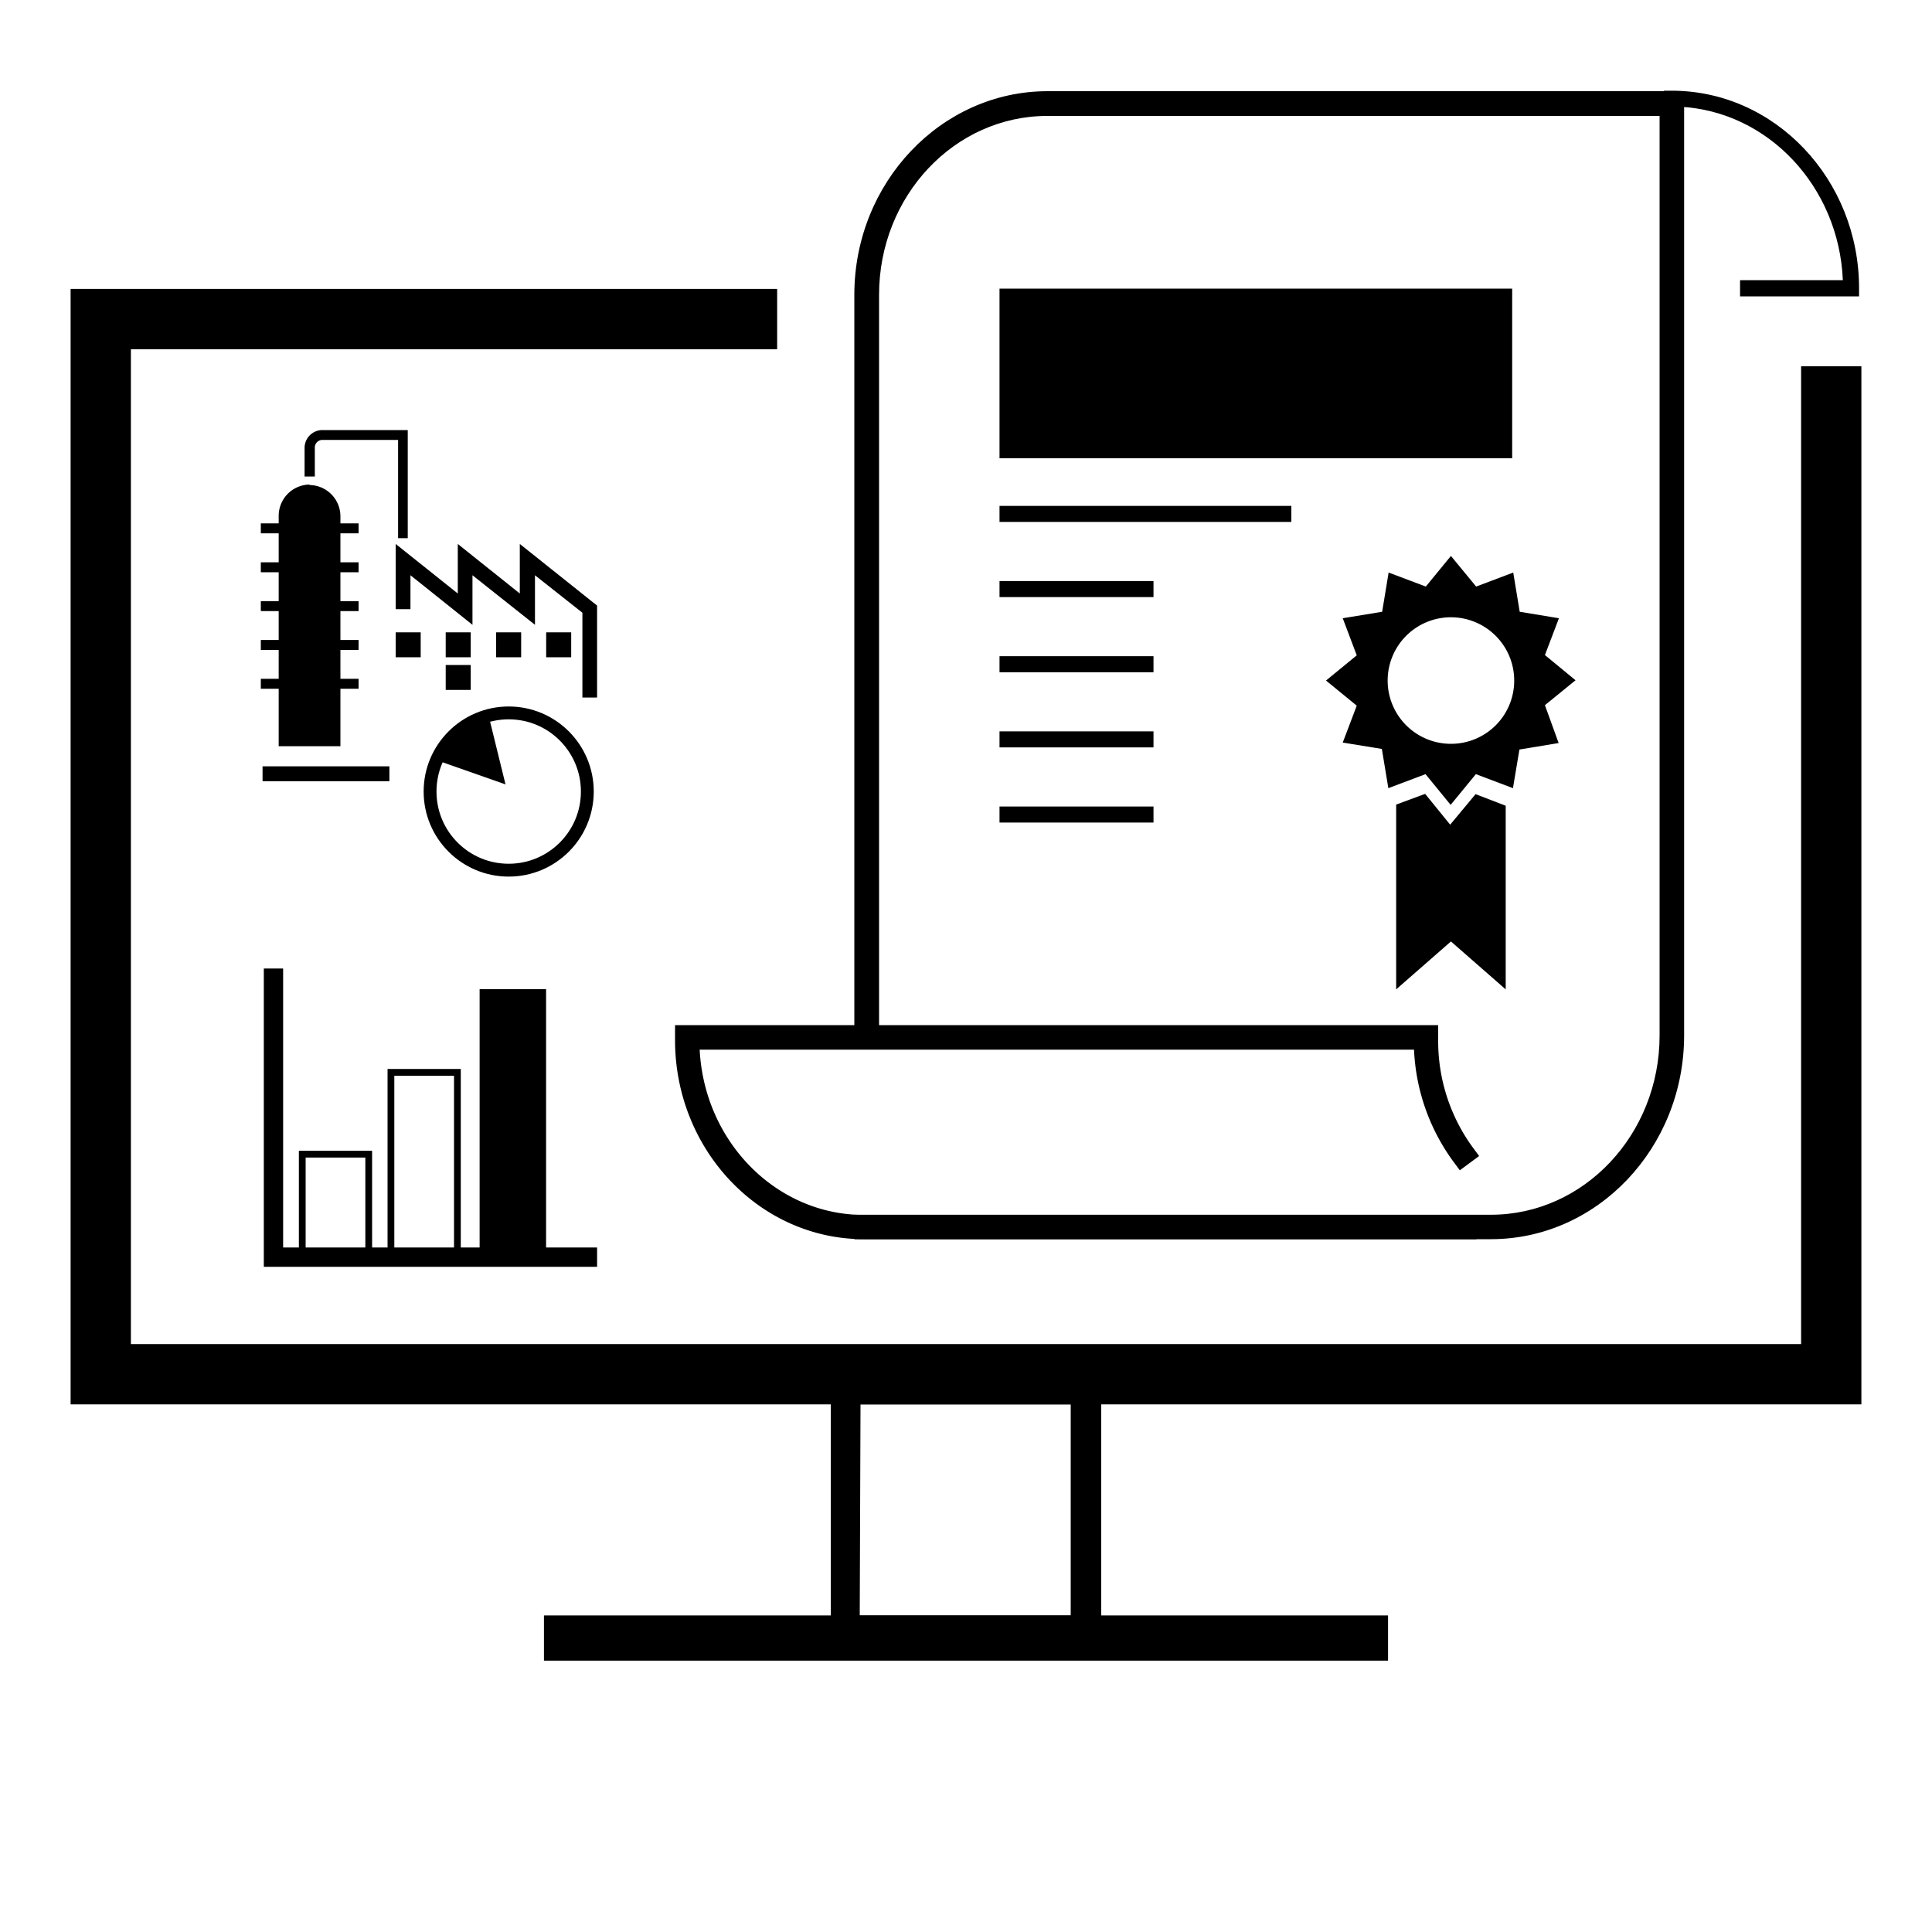
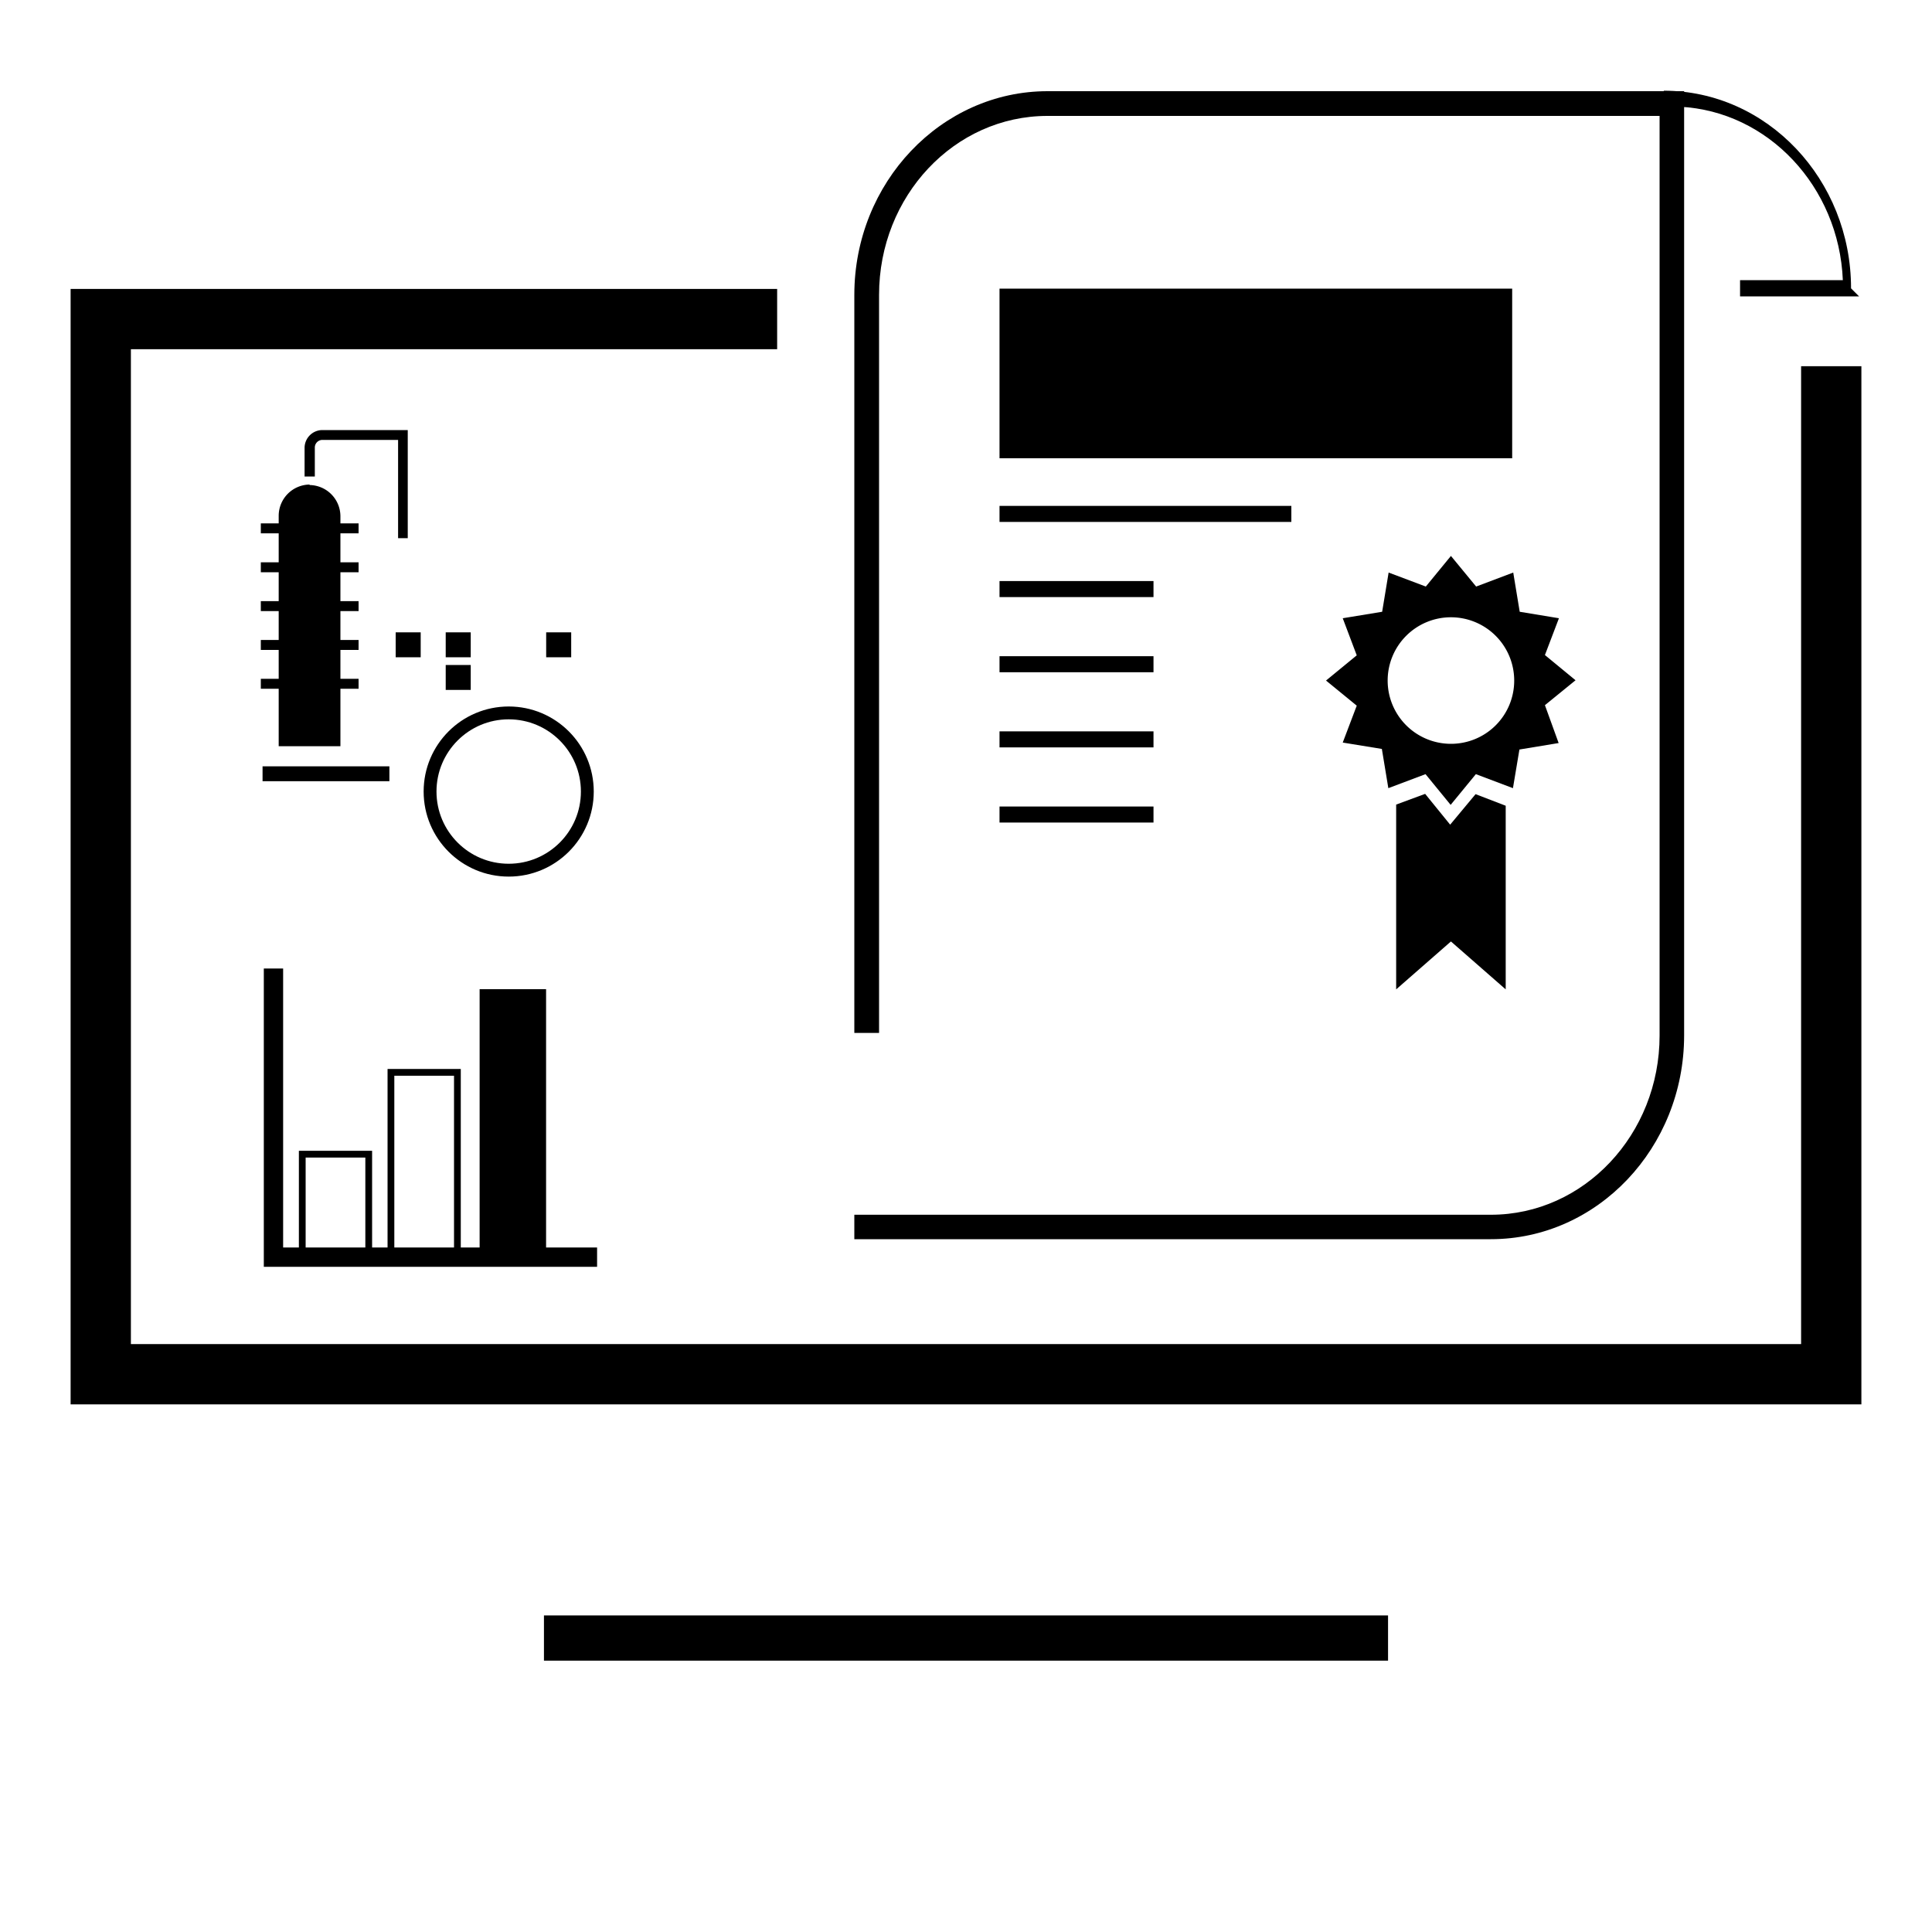
<svg xmlns="http://www.w3.org/2000/svg" id="Layer_1" data-name="Layer 1" viewBox="0 0 200 200">
  <defs>
    <style>.cls-1,.cls-2,.cls-3{fill:none;stroke:#000;stroke-miterlimit:10;}.cls-1{stroke-width:1.33px;}.cls-2{stroke-width:0.7px;}.cls-3{stroke-width:2px;}</style>
  </defs>
  <polyline points="80.45 29.91 7.31 29.91 7.31 145.38 192.69 145.38 192.69 37.91 186.45 37.91 186.45 139.14 13.55 139.14 13.55 36.15 80.45 36.15" />
-   <path d="M114,170.35H86V142.26H114Zm-25-3.12h21.84V145.38H89.08Z" />
  <rect x="56.31" y="167.23" width="87.38" height="4.68" />
  <rect x="56.54" y="65.46" width="2.59" height="2.58" />
-   <rect x="51.36" y="65.46" width="2.59" height="2.58" />
  <rect x="46.14" y="68.84" width="2.59" height="2.58" />
  <rect x="46.14" y="65.46" width="2.59" height="2.58" />
  <rect x="40.96" y="65.46" width="2.59" height="2.58" />
  <path d="M42.21,55.71h-1V45.54H33.33a.79.79,0,0,0-.74.79v3H31.53v-3a1.85,1.85,0,0,1,1.8-1.81h8.88Z" />
  <rect x="27" y="54.18" width="10.12" height="1.03" />
  <rect x="27" y="58.21" width="10.12" height="1.03" />
  <rect x="27" y="70.27" width="10.12" height="1.03" />
  <rect x="27" y="66.25" width="10.12" height="1.03" />
  <rect x="27" y="62.23" width="10.12" height="1.03" />
  <rect x="27.18" y="79.33" width="13.13" height="1.54" />
-   <polygon points="61.81 62.69 53.81 56.31 53.81 61.44 47.39 56.31 47.39 61.44 40.96 56.31 40.96 63.06 42.49 63.06 42.49 59.55 48.91 64.68 48.91 59.55 55.38 64.68 55.38 59.55 60.29 63.43 60.29 72.21 61.81 72.21 61.81 62.69" />
  <path d="M32,50.21h0a3.24,3.24,0,0,1,3.24,3.23V77.25H28.85V53.4a3.24,3.24,0,0,1,3.24-3.24Z" />
  <circle class="cls-1" cx="52.66" cy="81.94" r="8.14" />
-   <path d="M52.33,81.2l-7.12-2.5a15.73,15.73,0,0,1,2.09-2.77,10.19,10.19,0,0,1,3.28-1.85Z" />
  <g id="_11" data-name="11">
    <rect x="103.47" y="52.37" width="30.21" height="1.66" />
    <rect x="103.47" y="67.93" width="15.94" height="1.66" />
    <rect x="103.47" y="83.49" width="15.94" height="1.66" />
    <path d="M154.34,128.28H88.44v-2.53h65.9c9.63,0,17.46-8.32,17.46-18.55V12H108.43C98.8,12,91,20.29,91,30.52v76.41H88.44V30.52c0-11.63,9-21.08,20-21.08h65.9V107.2C174.33,118.82,165.36,128.28,154.34,128.28Z" />
-     <path d="M192.45,30.68H180.13V29h10.64c-.4-9.69-7.75-17.5-16.88-17.95V30.68h-1.66V9.39h.83c10.69,0,19.39,9.18,19.39,20.46Z" />
-     <path d="M152.84,128.28H89.43c-10.78,0-19.55-9.24-19.55-20.61v-1.55h79v1.55a18.67,18.67,0,0,0,3.5,11l.74,1-2,1.48-.74-1a21.15,21.15,0,0,1-4-11.49H72.43c.48,9.52,7.92,17.11,17,17.11h63.41Z" />
+     <path d="M192.45,30.68H180.13V29h10.64c-.4-9.69-7.75-17.5-16.88-17.95V30.68h-1.66V9.39c10.69,0,19.39,9.18,19.39,20.46Z" />
    <path d="M163.1,70.42l-3.17-2.61L161.38,64l-4.06-.67-.67-4.06-3.84,1.45-2.61-3.17-2.6,3.17-3.85-1.45-.67,4.06L139,64l1.45,3.84-3.18,2.61,3.18,2.6L139,76.87l4.05.66.67,4.06,3.85-1.45,2.6,3.18,2.61-3.18,3.84,1.45.67-4,4.06-.67L159.93,73ZM150.2,77a6.55,6.55,0,1,1,6.55-6.54A6.54,6.54,0,0,1,150.2,77Z" />
    <polygon points="152.75 82.21 150.12 85.37 147.53 82.18 144.53 83.29 144.53 102.42 150.2 97.46 155.87 102.42 155.87 83.41 152.75 82.21" />
    <rect x="103.47" y="29.88" width="53.07" height="17.56" />
    <rect x="103.47" y="60.15" width="15.94" height="1.66" />
    <rect x="103.47" y="75.71" width="15.94" height="1.66" />
  </g>
  <rect x="49.65" y="102.4" width="6.88" height="27.62" />
  <rect class="cls-2" x="40.47" y="111.01" width="6.88" height="19.04" />
  <rect class="cls-2" x="31.29" y="119.48" width="6.88" height="10.47" />
  <polyline class="cls-3" points="61.81 130.14 28.31 130.14 28.31 100.26" />
</svg>